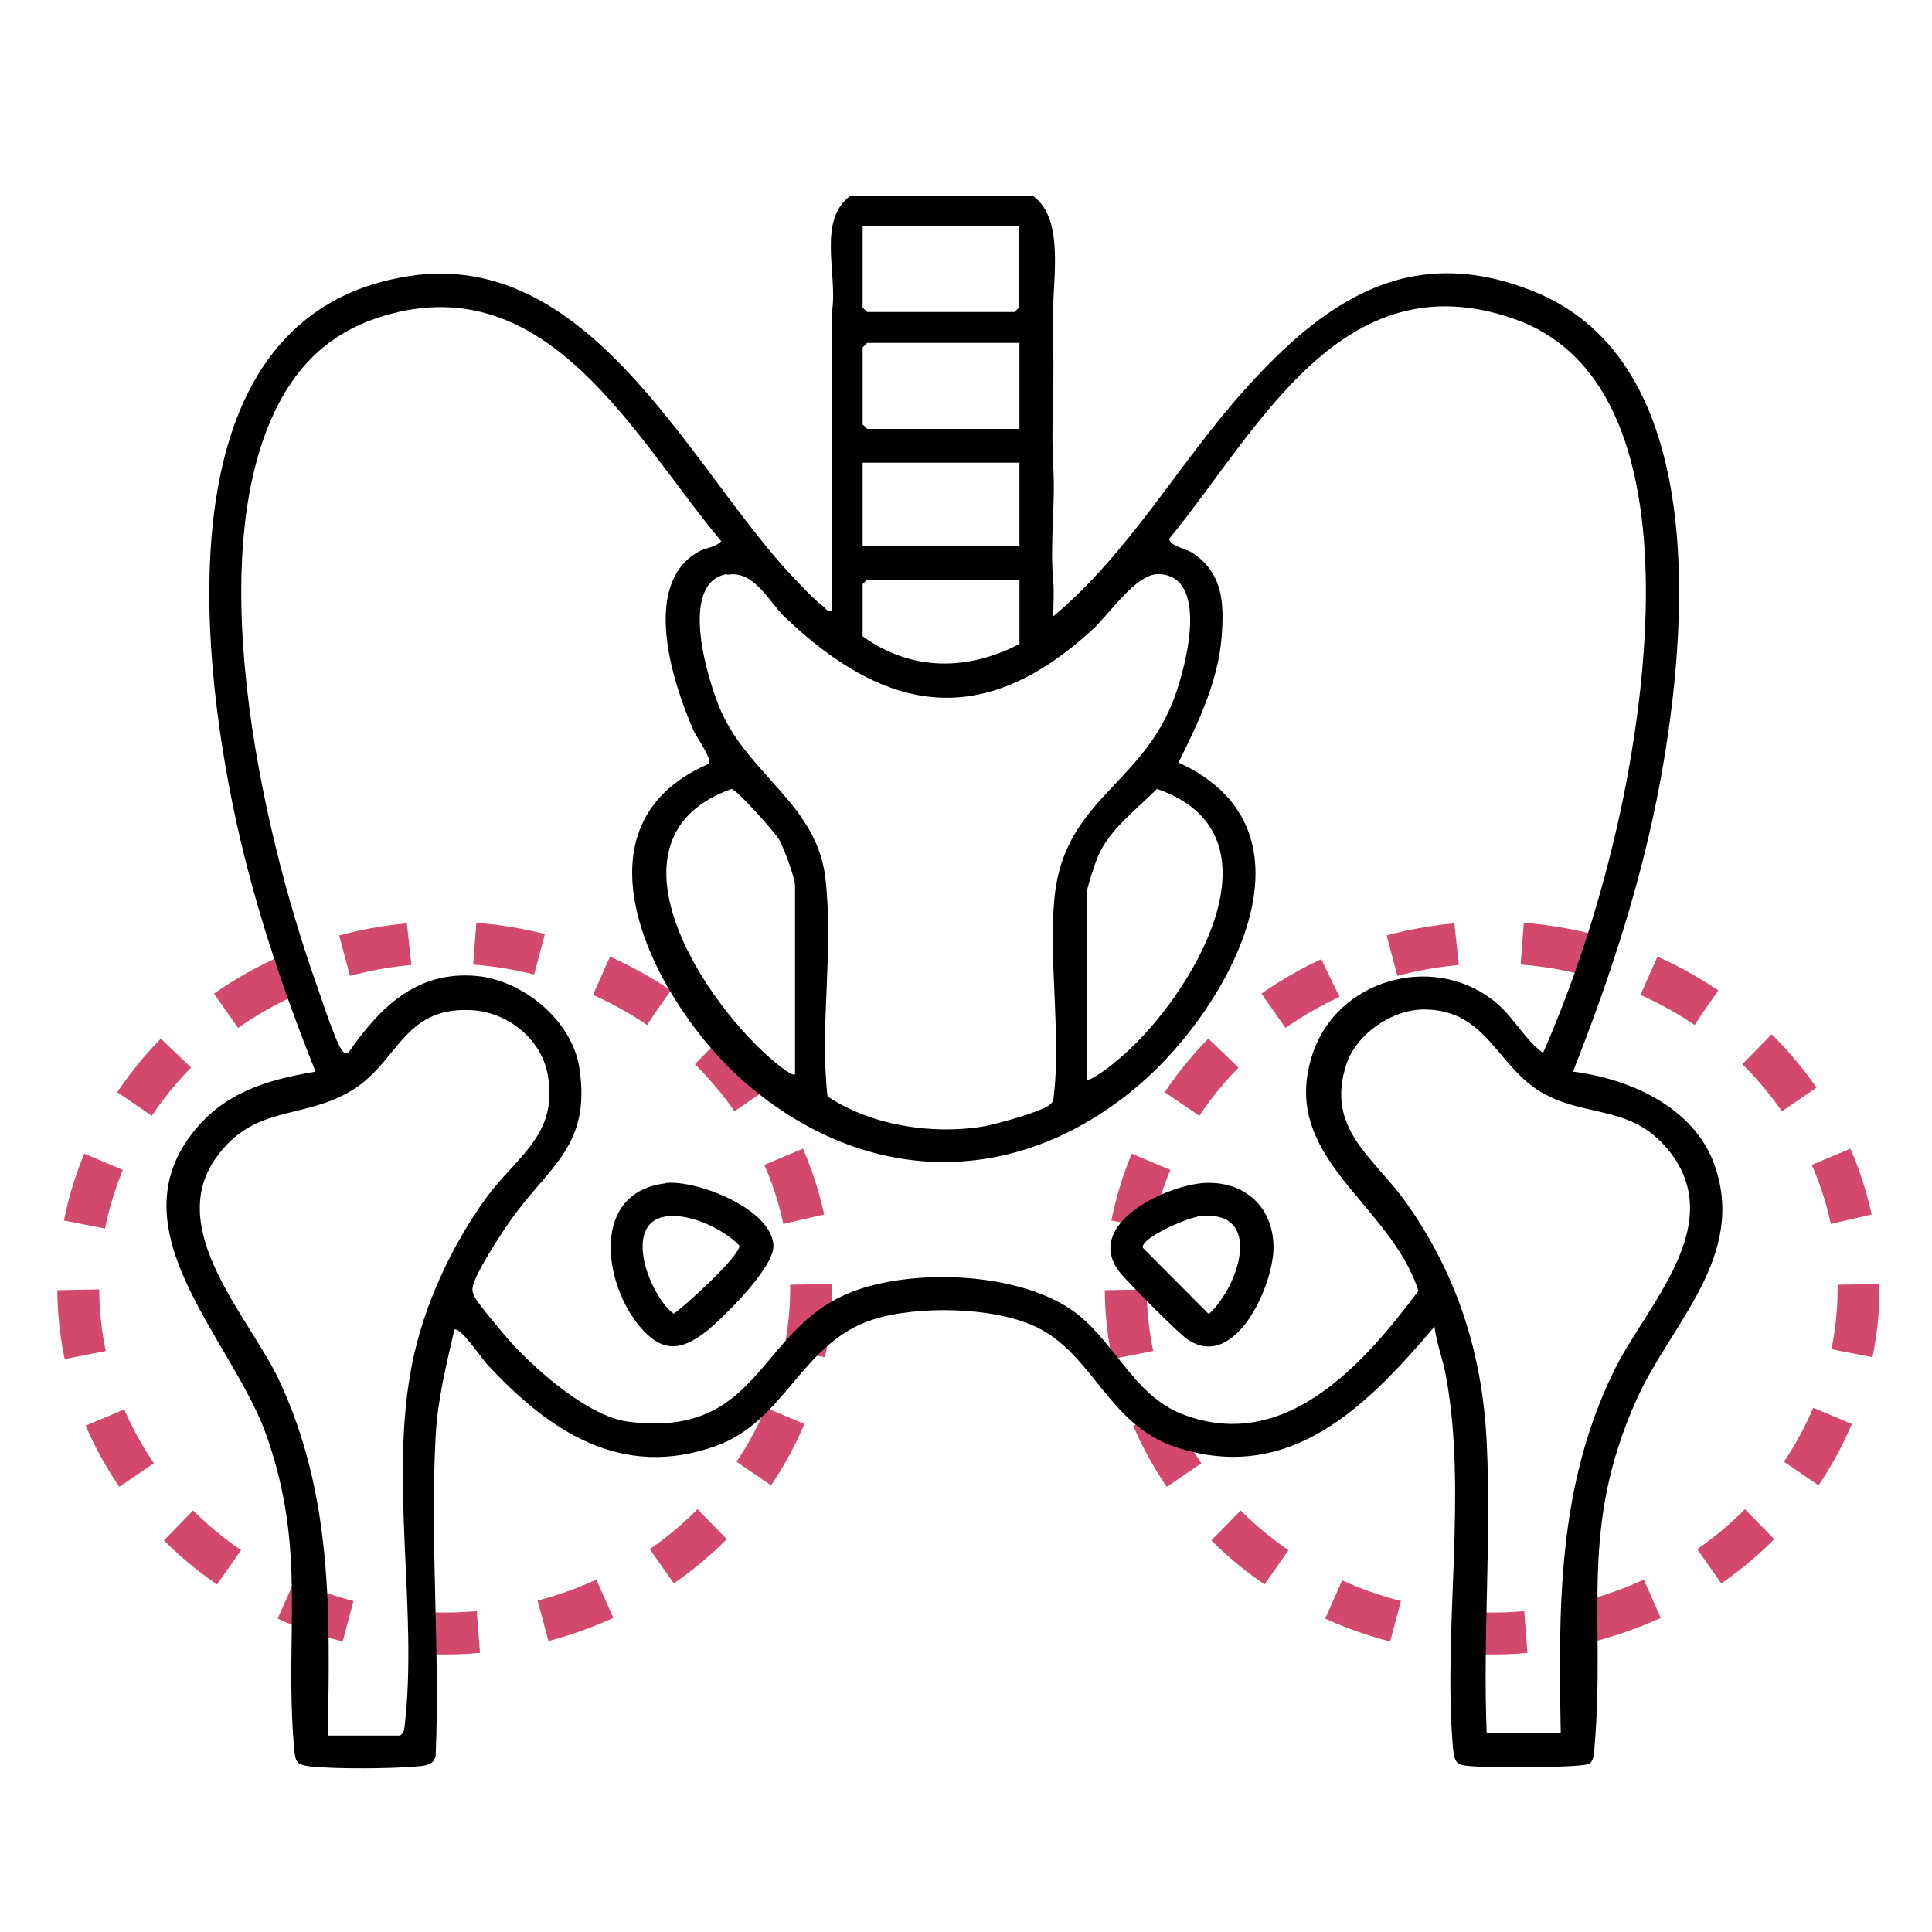
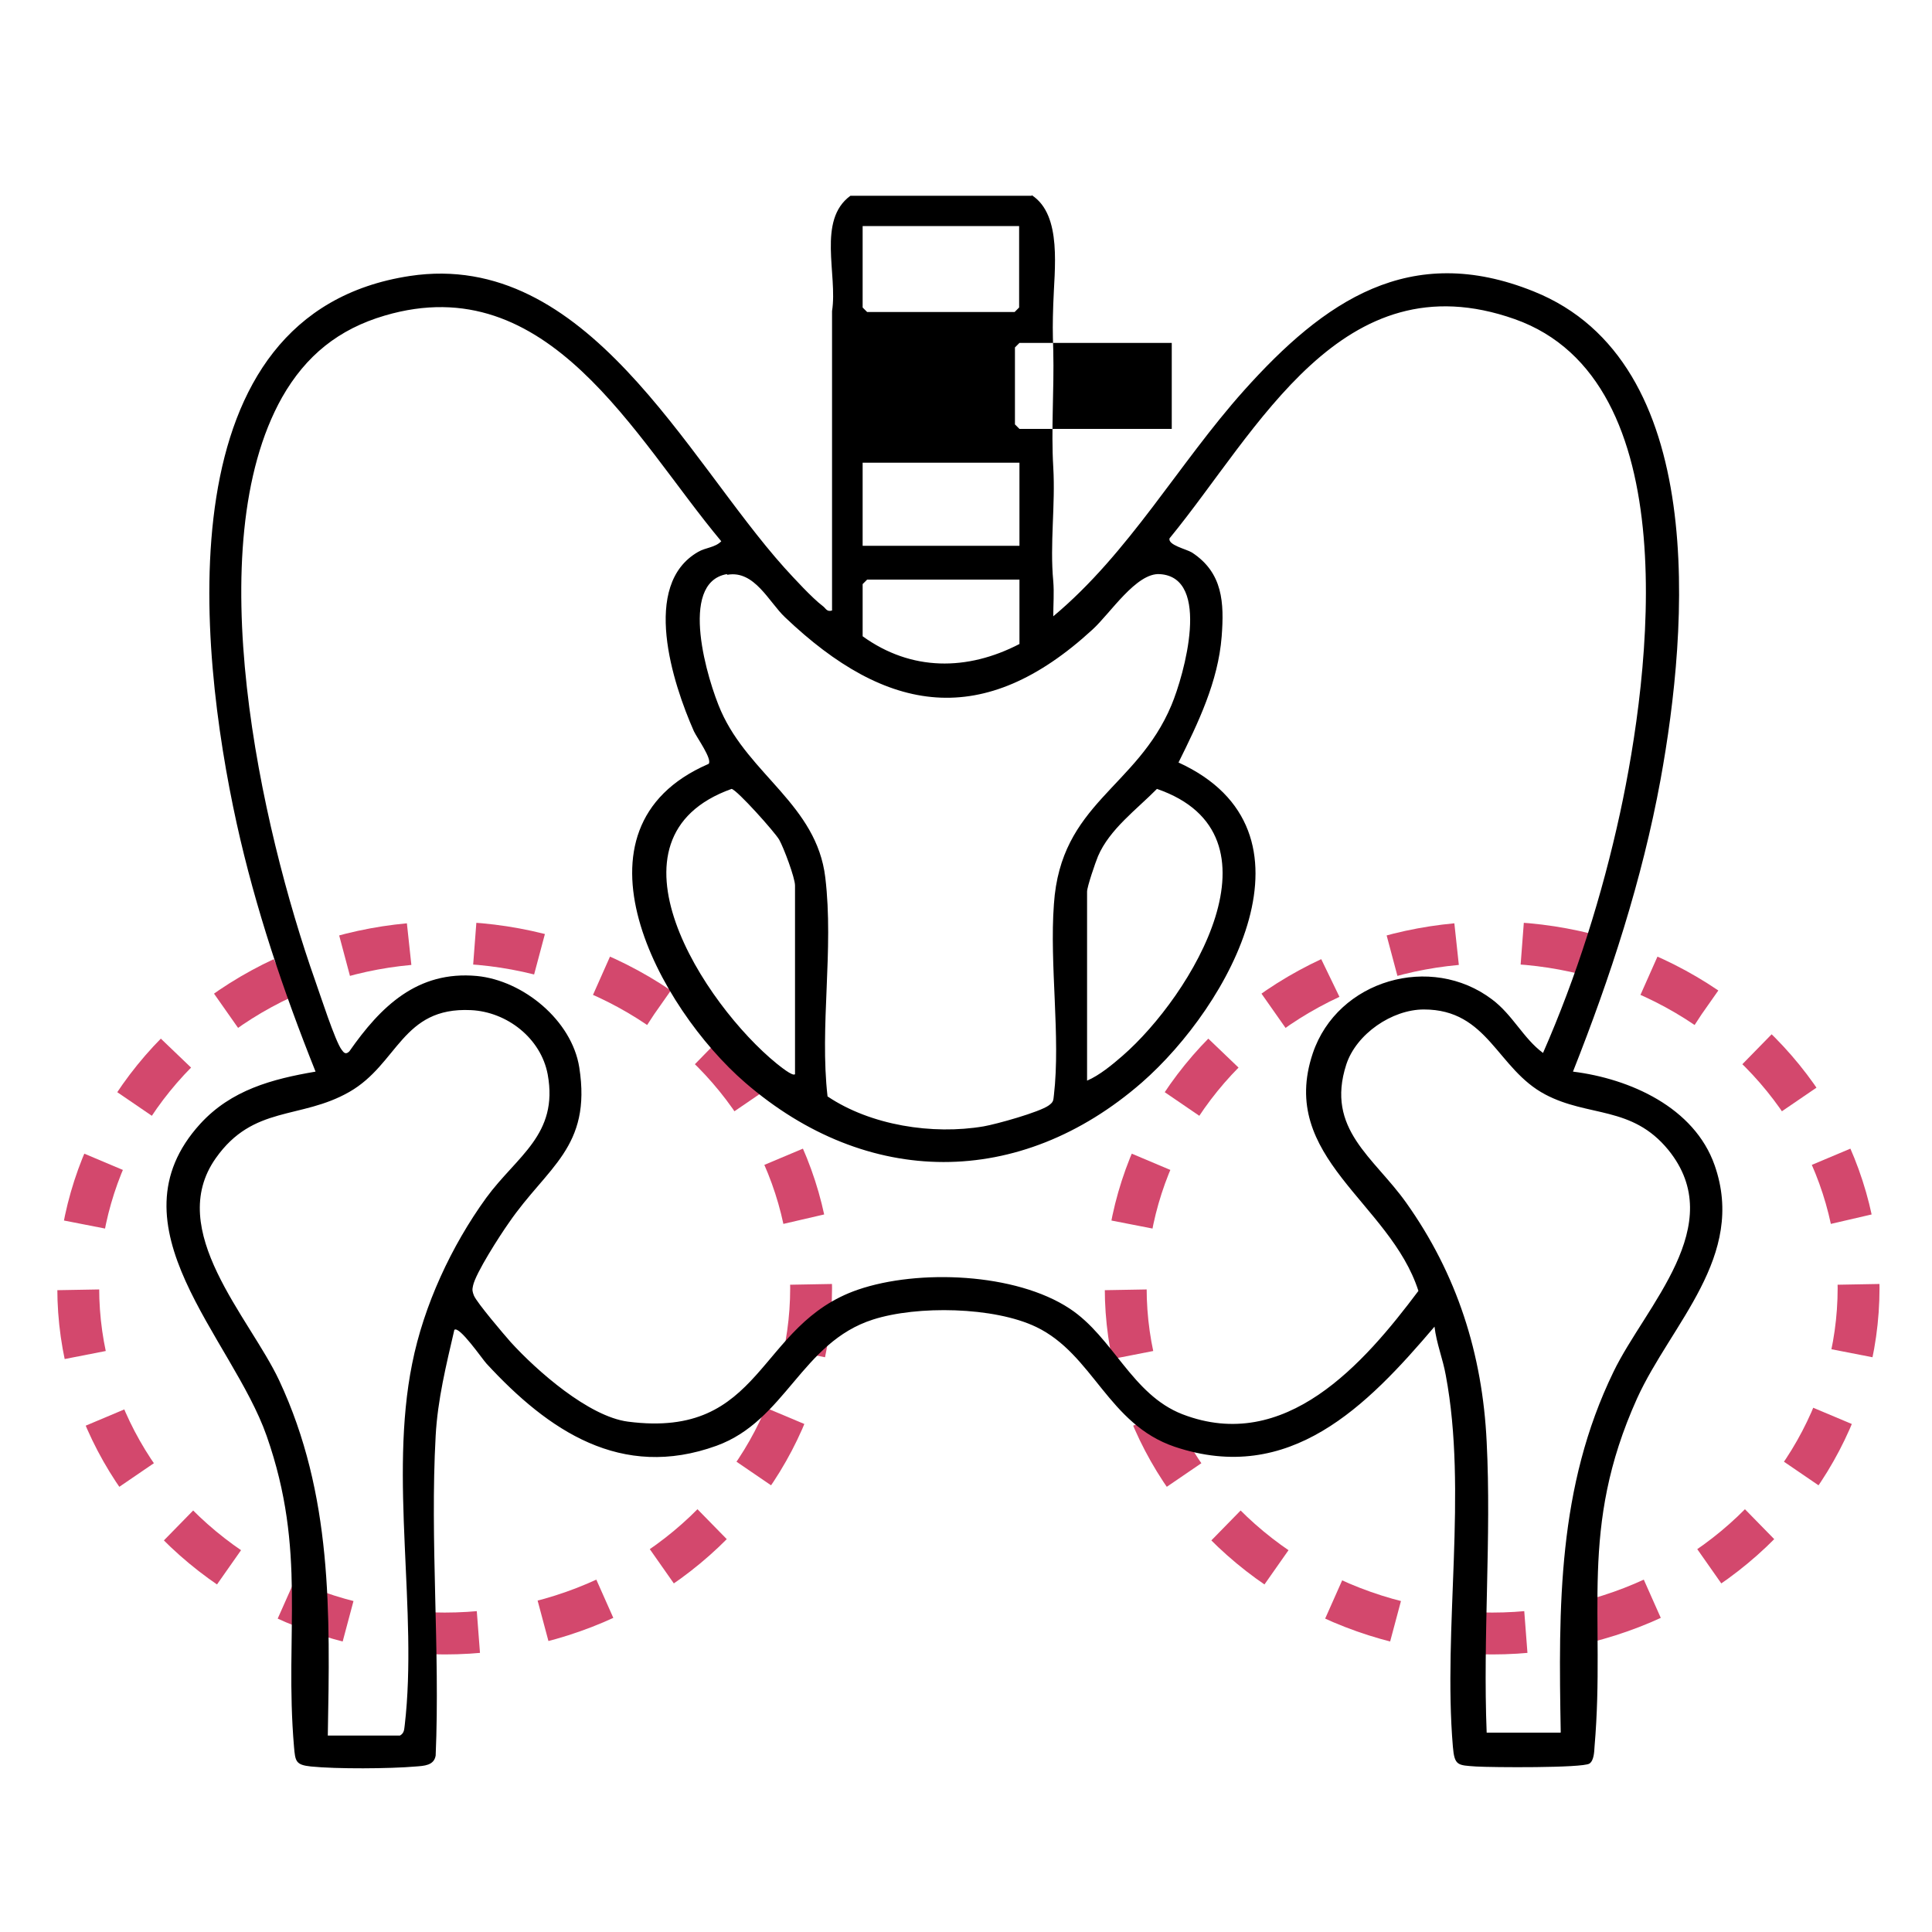
<svg xmlns="http://www.w3.org/2000/svg" id="Camada_1" data-name="Camada 1" viewBox="0 0 60 60">
  <ellipse cx="13.81" cy="40" rx="11.38" ry="10.73" fill="none" stroke="#d3486d" stroke-dasharray="2.04 2.04" stroke-miterlimit="10" stroke-width="1.3" />
  <ellipse cx="46.34" cy="40" rx="11.38" ry="10.73" fill="none" stroke="#d3486d" stroke-dasharray="2.04 2.04" stroke-miterlimit="10" stroke-width="1.3" />
  <g>
-     <path d="M32.04,6.06c.96.62.7,2.33.67,3.39-.02.6-.02.83,0,1.43.03,1.24-.07,2.45,0,3.63s-.11,2.37,0,3.54c.03.36,0,.73,0,1.09,2.36-1.97,3.89-4.74,5.92-7.01,2.49-2.78,5.15-4.63,9-3.08,5.46,2.19,4.8,10.45,3.94,15.16-.57,3.11-1.56,6.14-2.72,9.07,1.77.22,3.77,1.11,4.4,2.91.99,2.83-1.35,4.91-2.41,7.24-1.83,4.06-.97,6.72-1.32,10.81-.01.17-.02.44-.16.53-.22.14-3.04.12-3.52.09-.57-.04-.67-.02-.72-.62-.31-3.67.46-7.92-.22-11.53-.09-.51-.29-.99-.35-1.51-2.1,2.47-4.5,4.93-8.07,3.73-2.07-.7-2.53-2.87-4.3-3.72-1.31-.63-3.7-.67-5.07-.23-2.22.71-2.71,3.14-4.86,3.92-2.96,1.07-5.22-.47-7.14-2.55-.13-.14-.85-1.19-1-1.05-.25,1.08-.52,2.17-.58,3.29-.18,3.25.14,6.66,0,9.93-.05.31-.36.32-.62.34-.8.07-2.46.08-3.25,0-.48-.05-.49-.16-.53-.62-.3-3.53.41-6.06-.85-9.65-1.07-3.05-4.95-6.52-2.06-9.69.96-1.05,2.23-1.39,3.58-1.62-1-2.5-1.87-5.08-2.45-7.71-1.21-5.51-2.27-15.84,5.38-17,5.5-.83,8.58,5.66,11.63,9.06.3.33.86.94,1.19,1.19.1.07.12.19.29.14v-9.3c.18-1.13-.47-2.82.57-3.58h5.63ZM31.66,7.02h-4.87v2.53l.14.14h4.58l.14-.14v-2.53ZM22.01,23.72c.11-.15-.36-.8-.46-1.01-.66-1.49-1.65-4.55.13-5.57.24-.14.52-.13.72-.33-2.7-3.23-5.36-8.51-10.45-7.01-1.43.42-2.45,1.24-3.19,2.54-2.6,4.63-.66,13.33,1.03,18.12.15.42.62,1.88.82,2.14.07.1.13.16.24.05.97-1.39,2.11-2.51,3.96-2.34,1.44.14,2.95,1.38,3.18,2.84.39,2.49-1,3.09-2.19,4.83-.27.38-1.03,1.56-1.11,1.95-.03.13-.02.18.03.31.11.24.92,1.19,1.14,1.44.81.89,2.42,2.31,3.64,2.47,4.23.55,3.99-3.02,7.15-4.1,1.87-.64,4.89-.52,6.57.59,1.35.89,1.93,2.67,3.5,3.28,3.19,1.23,5.63-1.56,7.33-3.83-.88-2.75-4.37-4.14-3.28-7.38.77-2.28,3.67-3.11,5.57-1.67.64.48.97,1.21,1.58,1.66,1.04-2.37,1.84-4.91,2.39-7.44.94-4.33,2.11-13.45-3.27-15.35s-7.97,3.46-10.72,6.81c-.05.21.52.33.7.44.96.63,1,1.56.92,2.61-.11,1.4-.73,2.68-1.34,3.91,4.63,2.12,1.58,7.56-1.14,9.94-3.79,3.3-8.53,3.28-12.32,0-2.67-2.31-5.74-7.89-1.15-9.89ZM31.66,10.65h-4.73l-.14.14v2.39l.14.14h4.73v-2.67ZM31.66,14.37h-4.87v2.58h4.87v-2.58ZM22.57,17.83c-1.52.27-.59,3.32-.18,4.25.88,1.99,2.97,2.92,3.24,5.17s-.18,4.62.07,6.8c1.34.9,3.26,1.2,4.85.93.4-.07,1.73-.44,2.02-.65.15-.11.14-.15.16-.32.21-1.81-.14-4.05,0-5.93.21-3.14,2.57-3.6,3.65-6.18.39-.93,1.25-3.97-.36-4.07-.73-.05-1.54,1.22-2.09,1.72-3.38,3.11-6.38,2.64-9.55-.38-.5-.47-.95-1.47-1.79-1.32ZM31.66,18h-4.73l-.14.14v1.62c1.51,1.09,3.25,1.08,4.87.24v-2ZM24.69,33.37v-5.87c0-.24-.35-1.17-.49-1.42-.13-.23-1.31-1.55-1.48-1.58-4.25,1.52-.84,6.71,1.4,8.53.09.07.5.41.57.33ZM33.76,33.56c.38-.16.79-.5,1.1-.77,2.14-1.86,5.19-6.87,1.07-8.29-.63.64-1.47,1.25-1.83,2.09-.08.19-.34.95-.34,1.1v5.87ZM10.18,53.9h2.24c.14-.08.13-.19.15-.33.41-3.53-.49-7.66.23-11.22.36-1.81,1.22-3.66,2.3-5.15.95-1.3,2.25-1.96,1.91-3.83-.21-1.13-1.27-1.95-2.39-2-2.14-.1-2.25,1.67-3.77,2.54s-2.98.4-4.15,2.06c-1.58,2.24,1.05,4.94,1.97,6.9,1.66,3.55,1.58,7.2,1.51,11.04ZM48.47,53.8c-.07-3.91-.1-7.62,1.64-11.2.99-2.05,3.6-4.55,1.7-6.89-1.13-1.38-2.48-1.01-3.82-1.72-1.5-.79-1.77-2.64-3.77-2.64-.99,0-2.1.76-2.41,1.71-.65,2.01.86,2.88,1.86,4.29,1.58,2.22,2.37,4.7,2.5,7.43.15,2.96-.12,6.05,0,9.03h2.29Z" />
-     <path d="M20.66,36.74c.97-.11,3.31.8,3.36,1.94.03.68-1.55,2.24-2.09,2.67-.79.62-1.38.65-2.05-.14-1.15-1.35-1.54-4.19.79-4.46ZM20.66,37.78c-1.35.23-.47,2.48.26,3.02.35-.23,2.1-1.83,2.04-2.12-.51-.53-1.58-1.02-2.3-.9Z" />
-     <path d="M37.37,36.74c1.23-.08,2.15.69,2.18,1.95.03,1.18-1.19,3.93-2.68,2.9-.29-.2-1.95-1.86-2.15-2.15-1.01-1.46,1.5-2.62,2.66-2.7ZM37.18,37.79c-.32.04-1.75.65-1.69.96l2.05,2.06c.95-.86,1.75-3.32-.36-3.03Z" />
+     <path d="M32.04,6.06c.96.62.7,2.33.67,3.39-.02.6-.02.83,0,1.43.03,1.24-.07,2.45,0,3.63s-.11,2.37,0,3.54c.03.36,0,.73,0,1.09,2.36-1.97,3.89-4.74,5.92-7.01,2.49-2.78,5.15-4.63,9-3.08,5.46,2.19,4.8,10.45,3.94,15.16-.57,3.11-1.56,6.14-2.72,9.07,1.77.22,3.77,1.11,4.4,2.91.99,2.83-1.35,4.91-2.41,7.24-1.83,4.06-.97,6.72-1.32,10.81-.01.17-.02.44-.16.53-.22.14-3.04.12-3.52.09-.57-.04-.67-.02-.72-.62-.31-3.67.46-7.92-.22-11.53-.09-.51-.29-.99-.35-1.51-2.1,2.47-4.5,4.93-8.07,3.73-2.07-.7-2.53-2.87-4.3-3.72-1.31-.63-3.7-.67-5.07-.23-2.22.71-2.71,3.14-4.86,3.92-2.96,1.07-5.22-.47-7.14-2.55-.13-.14-.85-1.19-1-1.05-.25,1.08-.52,2.17-.58,3.29-.18,3.25.14,6.66,0,9.93-.05.31-.36.32-.62.34-.8.07-2.46.08-3.25,0-.48-.05-.49-.16-.53-.62-.3-3.53.41-6.06-.85-9.65-1.07-3.05-4.95-6.52-2.06-9.69.96-1.05,2.23-1.39,3.58-1.62-1-2.5-1.87-5.08-2.45-7.71-1.21-5.51-2.27-15.84,5.38-17,5.5-.83,8.58,5.66,11.63,9.06.3.33.86.94,1.19,1.19.1.07.12.19.29.14v-9.3c.18-1.13-.47-2.82.57-3.58h5.63ZM31.66,7.02h-4.87v2.53l.14.14h4.58l.14-.14v-2.53ZM22.01,23.72c.11-.15-.36-.8-.46-1.01-.66-1.49-1.65-4.55.13-5.57.24-.14.52-.13.72-.33-2.7-3.23-5.36-8.51-10.45-7.01-1.43.42-2.45,1.24-3.19,2.54-2.6,4.63-.66,13.33,1.03,18.12.15.42.62,1.88.82,2.14.07.1.13.16.24.05.97-1.39,2.11-2.51,3.96-2.34,1.44.14,2.95,1.38,3.18,2.84.39,2.49-1,3.09-2.19,4.83-.27.38-1.03,1.56-1.11,1.95-.03.13-.02.18.03.31.11.24.92,1.19,1.14,1.44.81.89,2.42,2.31,3.64,2.47,4.23.55,3.99-3.02,7.15-4.1,1.87-.64,4.89-.52,6.57.59,1.35.89,1.93,2.67,3.5,3.28,3.19,1.23,5.63-1.56,7.33-3.83-.88-2.75-4.37-4.14-3.28-7.38.77-2.28,3.67-3.11,5.57-1.67.64.48.97,1.21,1.58,1.66,1.04-2.37,1.84-4.91,2.39-7.44.94-4.33,2.11-13.45-3.27-15.35s-7.97,3.46-10.72,6.81c-.05.21.52.33.7.44.96.63,1,1.56.92,2.61-.11,1.4-.73,2.68-1.34,3.91,4.63,2.12,1.58,7.56-1.14,9.94-3.79,3.3-8.53,3.28-12.32,0-2.67-2.31-5.74-7.89-1.15-9.89ZM31.66,10.65l-.14.14v2.39l.14.14h4.73v-2.67ZM31.66,14.37h-4.87v2.58h4.87v-2.58ZM22.57,17.83c-1.52.27-.59,3.32-.18,4.25.88,1.99,2.97,2.92,3.24,5.17s-.18,4.62.07,6.8c1.34.9,3.26,1.2,4.85.93.4-.07,1.73-.44,2.02-.65.15-.11.14-.15.16-.32.21-1.81-.14-4.05,0-5.93.21-3.14,2.57-3.6,3.65-6.18.39-.93,1.25-3.97-.36-4.07-.73-.05-1.54,1.22-2.09,1.72-3.38,3.11-6.38,2.64-9.55-.38-.5-.47-.95-1.47-1.79-1.32ZM31.66,18h-4.73l-.14.14v1.62c1.51,1.09,3.25,1.08,4.87.24v-2ZM24.69,33.37v-5.87c0-.24-.35-1.17-.49-1.42-.13-.23-1.31-1.55-1.48-1.58-4.25,1.52-.84,6.71,1.4,8.53.09.07.5.41.57.33ZM33.76,33.56c.38-.16.79-.5,1.1-.77,2.14-1.86,5.19-6.87,1.07-8.29-.63.64-1.47,1.25-1.83,2.09-.08.19-.34.95-.34,1.1v5.87ZM10.18,53.9h2.24c.14-.08.13-.19.15-.33.41-3.53-.49-7.66.23-11.22.36-1.81,1.22-3.66,2.3-5.15.95-1.3,2.25-1.96,1.91-3.83-.21-1.13-1.27-1.95-2.39-2-2.14-.1-2.25,1.67-3.77,2.54s-2.98.4-4.15,2.06c-1.58,2.24,1.05,4.94,1.97,6.9,1.66,3.55,1.58,7.2,1.51,11.04ZM48.47,53.8c-.07-3.91-.1-7.62,1.64-11.2.99-2.05,3.6-4.55,1.7-6.89-1.13-1.38-2.48-1.01-3.82-1.72-1.5-.79-1.77-2.64-3.77-2.64-.99,0-2.1.76-2.41,1.71-.65,2.01.86,2.88,1.86,4.29,1.58,2.22,2.37,4.7,2.5,7.43.15,2.96-.12,6.05,0,9.03h2.29Z" />
  </g>
</svg>